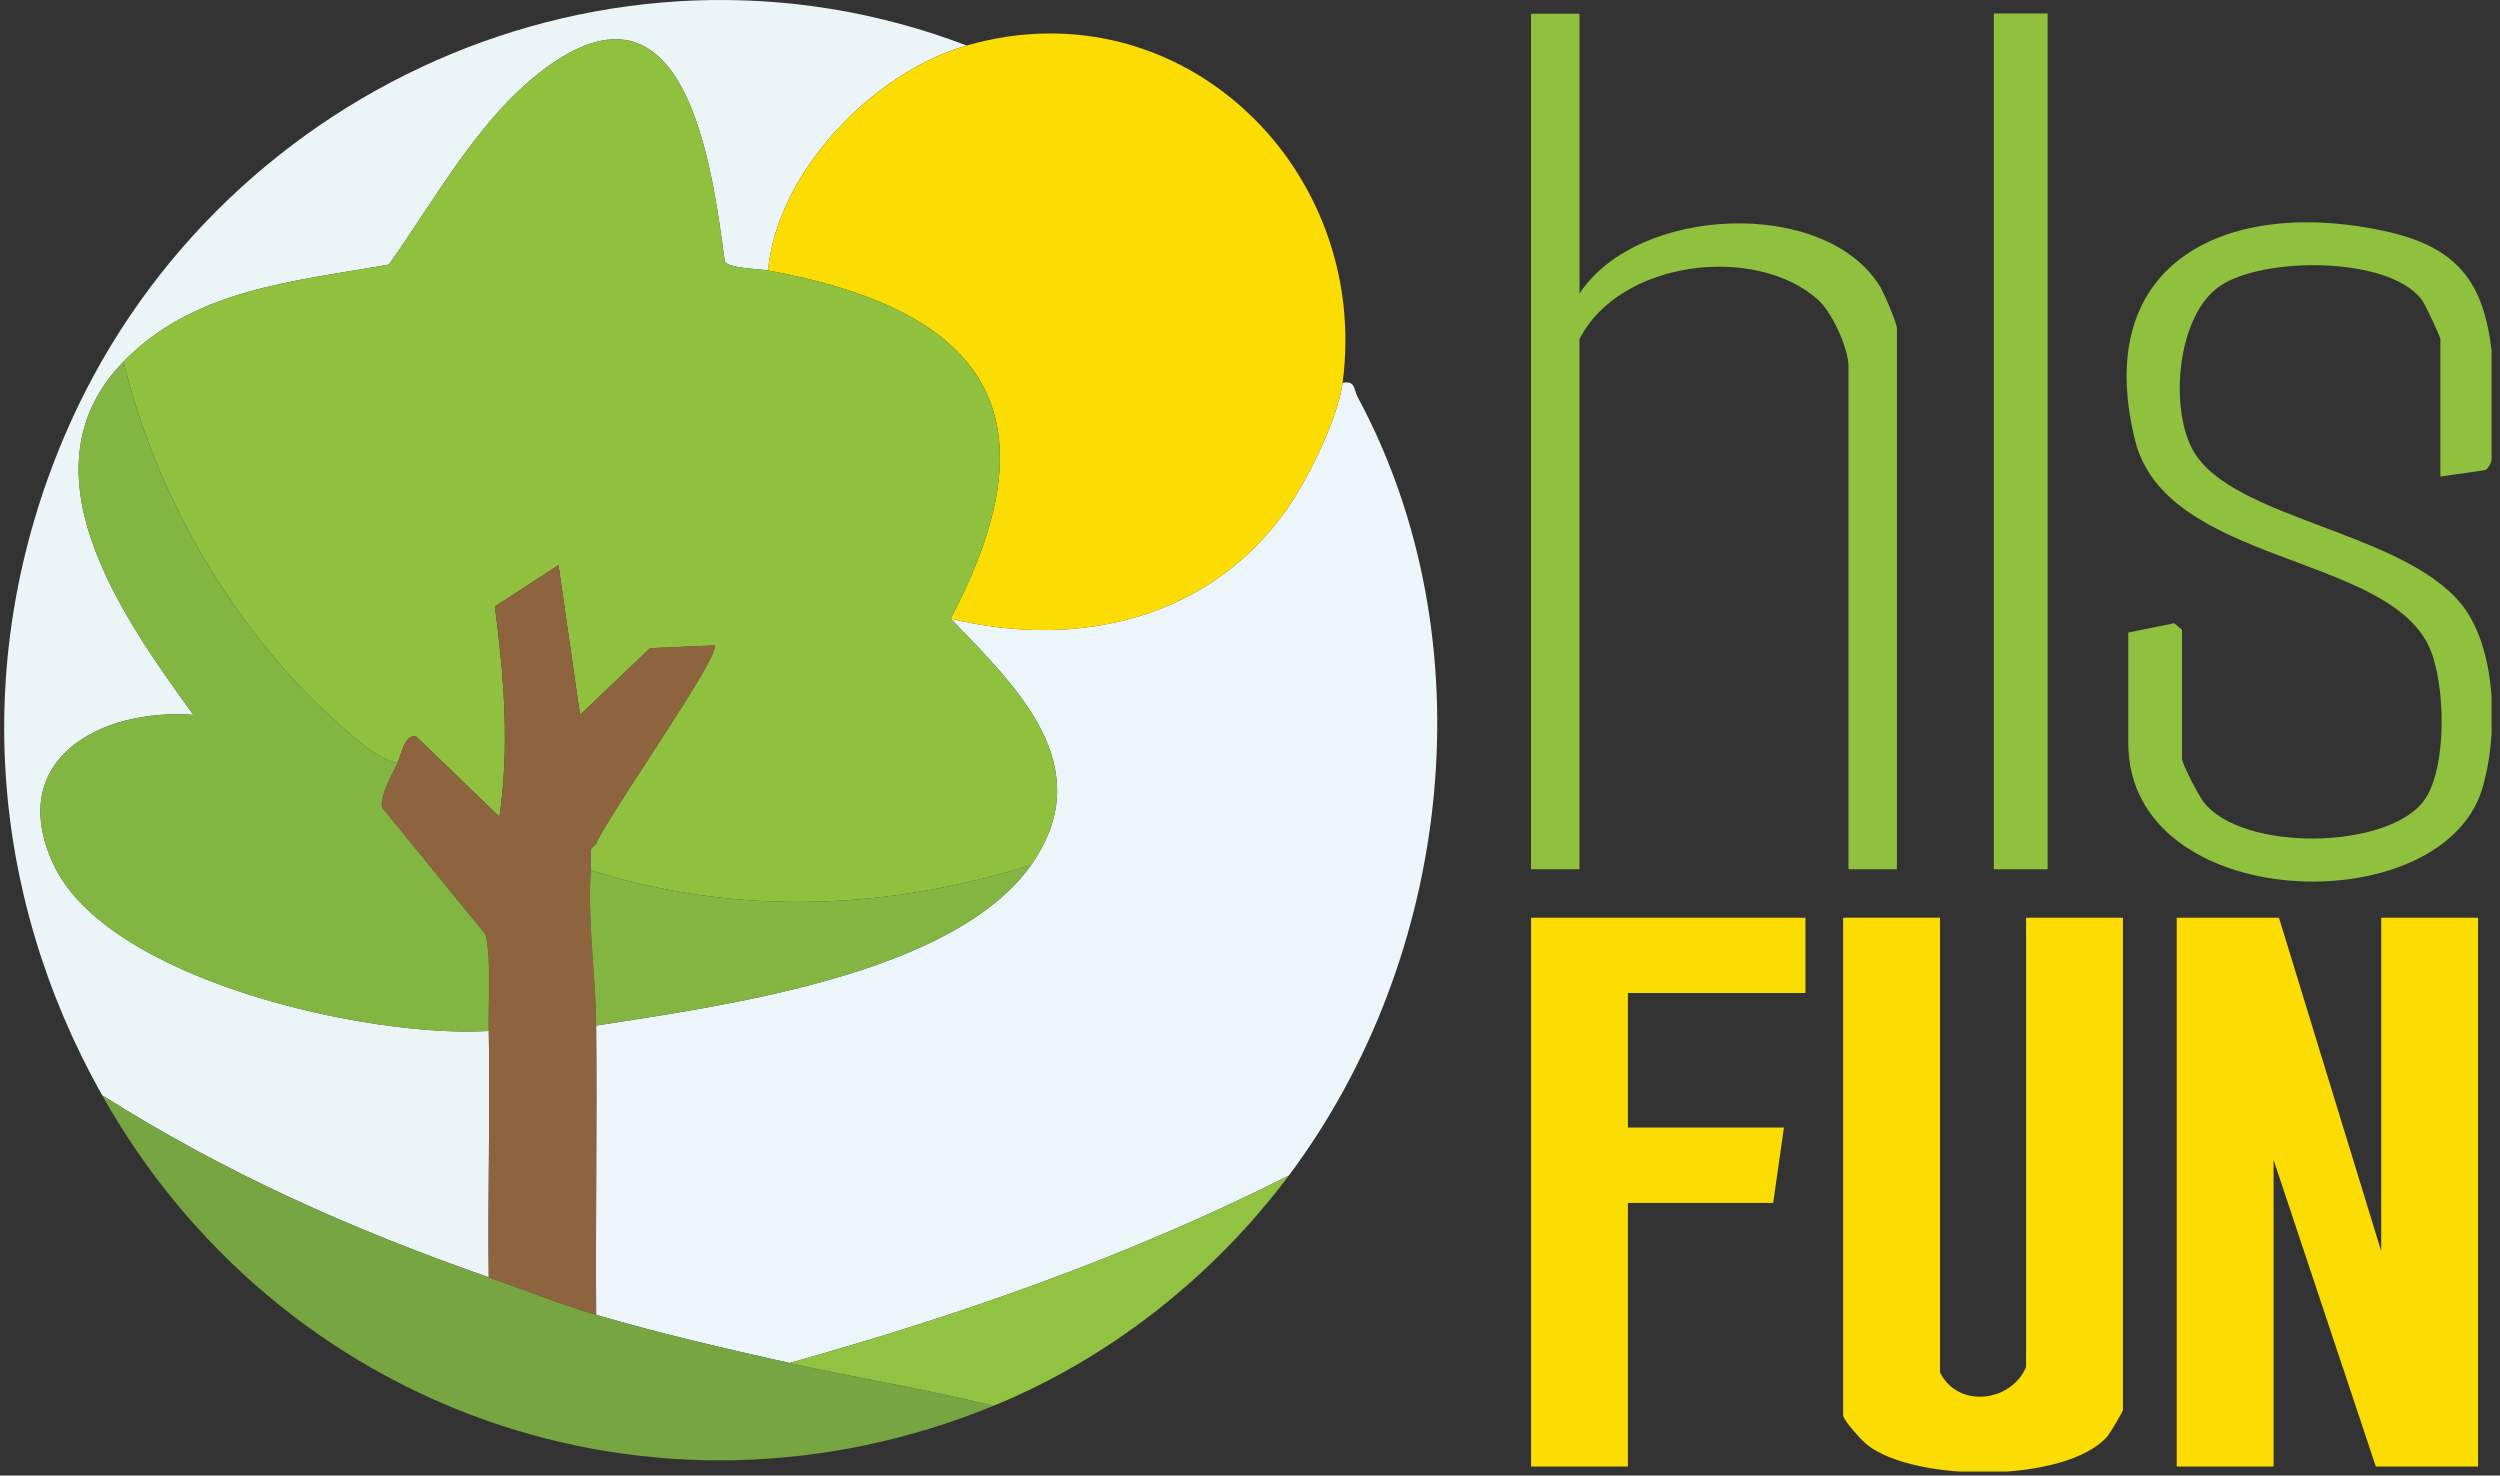
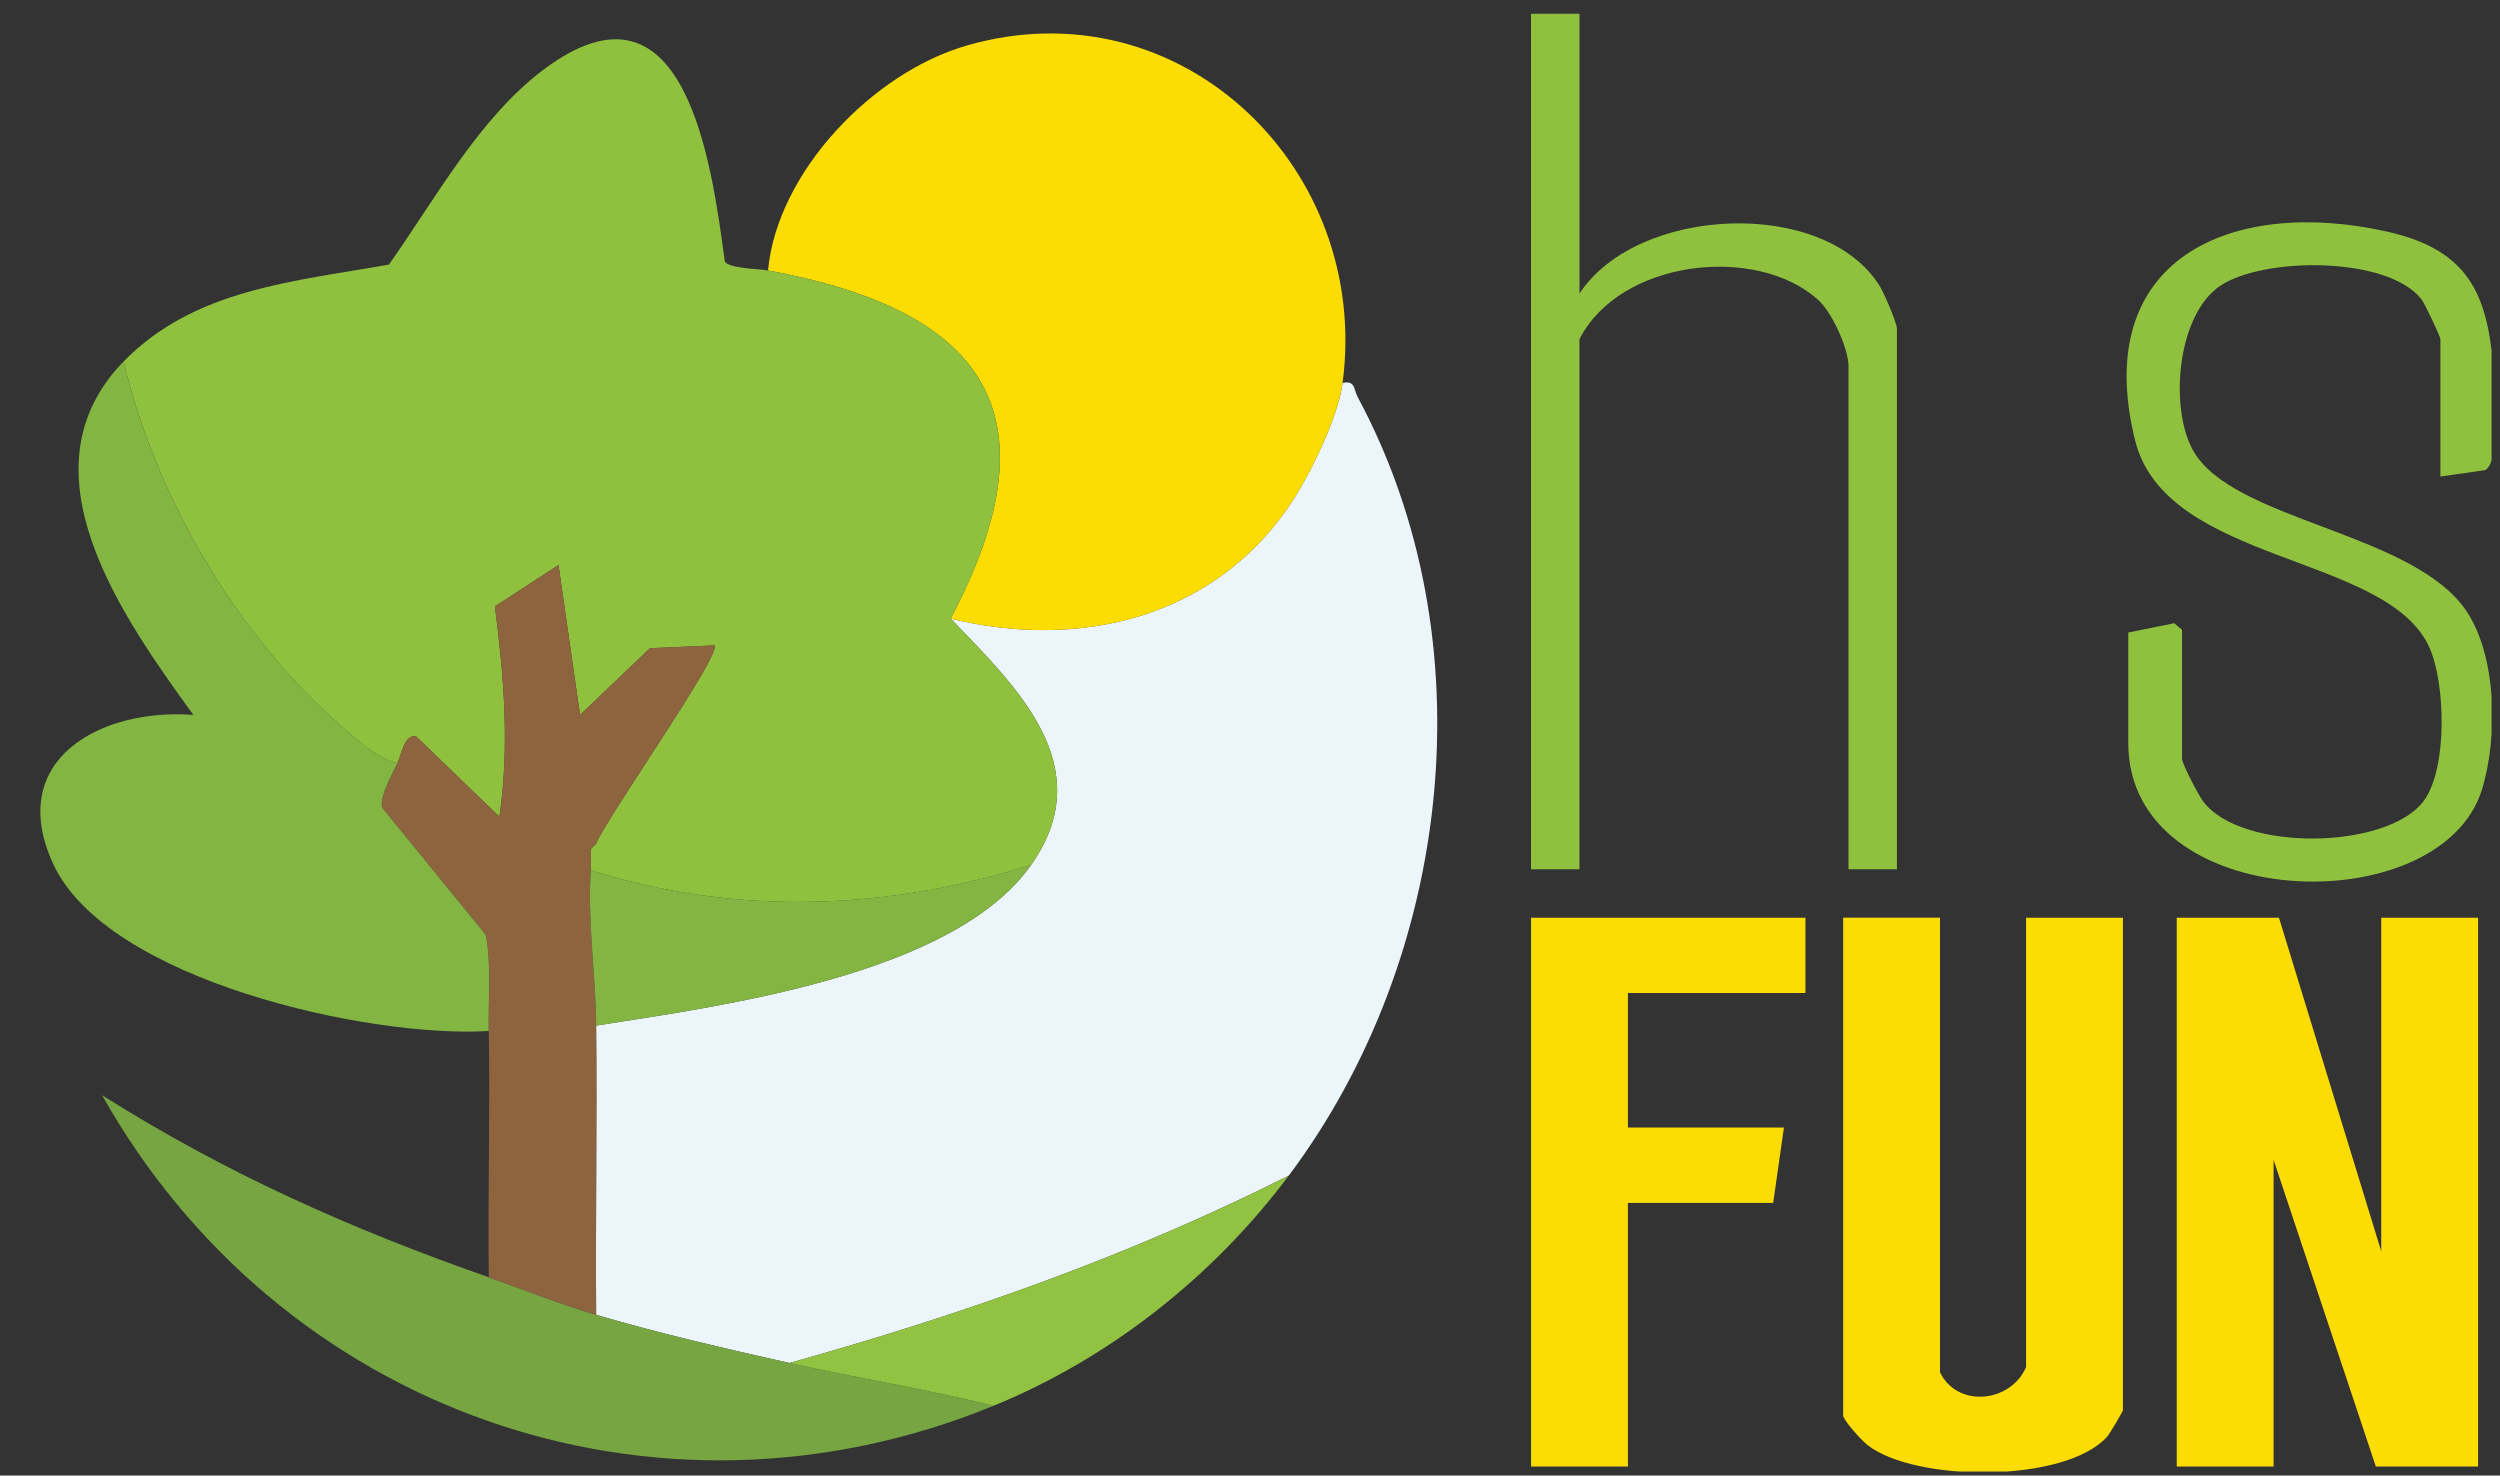
<svg xmlns="http://www.w3.org/2000/svg" width="593" zoomAndPan="magnify" viewBox="0 0 444.75 262.5" height="350" preserveAspectRatio="xMidYMid meet" version="1.0">
  <rect x="0" y="0" width="444.75" height="262.5" fill="#333333" stroke="none" />
  <defs>
    <clipPath id="e1cbf25bee">
      <path d="M 0.297 0 L 444.203 0 L 444.203 262 L 0.297 262 Z M 0.297 0 " clip-rule="nonzero" />
    </clipPath>
    <clipPath id="bd9ba02814">
-       <path d="M 0.297 0 L 172 0 L 172 228 L 0.297 228 Z M 0.297 0 " clip-rule="nonzero" />
-     </clipPath>
+       </clipPath>
    <clipPath id="430894989a">
      <path d="M 378 39 L 443.254 39 L 443.254 157 L 378 157 Z M 378 39 " clip-rule="nonzero" />
    </clipPath>
    <clipPath id="62a7f3e9f5">
      <path d="M 327 163 L 378 163 L 378 261.789 L 327 261.789 Z M 327 163 " clip-rule="nonzero" />
    </clipPath>
    <clipPath id="75b2847d2f">
      <rect x="0" width="445" y="0" height="262" />
    </clipPath>
  </defs>
  <g clip-path="url(#e1cbf25bee)">
    <g>
      <g clip-path="url(#75b2847d2f)">
        <path fill="#ebf5fa" d="M 238.836 68.125 C 241.145 67.617 240.812 69.297 241.527 70.629 C 264.855 113.984 258.387 170.266 229.281 209.133 C 200.906 223.453 171.047 233.91 140.441 242.477 C 129.008 239.902 117.277 237.219 106.055 233.902 C 105.949 216.766 106.199 199.59 106.055 182.449 C 128.301 178.945 169.594 173.516 183.434 153.871 C 195.766 136.363 180.863 122.223 169.105 110.039 C 191.84 115.613 215.414 110.07 229.109 90.328 C 232.816 84.984 238.004 74.43 238.844 68.113 Z M 238.836 68.125 " fill-opacity="1" fill-rule="nonzero" />
        <g clip-path="url(#bd9ba02814)">
          <path fill="#ebf5f8" d="M 171.973 8.098 C 155.266 12.91 138.266 30.598 136.629 48.109 C 135.016 47.812 129.648 47.766 128.941 46.516 C 126.609 29.008 121.902 -6.66 96.59 12.461 C 85.164 21.09 77.352 35.551 69.188 47.062 C 52.309 50.07 34.551 51.406 21.992 64.305 C 3.137 83.68 21.855 109.832 34.406 127.18 C 18.113 125.91 0.969 134.98 9.41 153.555 C 18.906 174.457 65.938 184.719 86.953 183.402 C 87.211 197.988 86.762 212.641 86.953 227.234 C 62.5 218.68 40.102 208.703 18.168 194.844 C -2.223 158.578 -4.984 116.52 11.312 77.953 C 37.418 16.184 108.359 -16.184 171.973 8.098 Z M 171.973 8.098 " fill-opacity="1" fill-rule="nonzero" />
        </g>
        <path fill="#77a542" d="M 86.953 227.234 C 93.352 229.473 99.504 231.969 106.055 233.902 C 117.289 237.219 129.008 239.902 140.441 242.477 C 152.496 245.191 164.75 247.125 176.738 250.098 C 116.383 274.801 49.672 250.867 18.16 194.836 C 40.09 208.703 62.488 218.668 86.941 227.223 Z M 86.953 227.234 " fill-opacity="1" fill-rule="nonzero" />
        <path fill="#91c242" d="M 229.281 209.133 C 215.902 227.004 197.531 241.59 176.738 250.098 C 164.75 247.117 152.496 245.191 140.441 242.477 C 171.047 233.91 200.906 223.453 229.281 209.133 Z M 229.281 209.133 " fill-opacity="1" fill-rule="nonzero" />
        <path fill="#fbdd04" d="M 171.973 8.098 C 210.094 -2.879 243.918 29.98 238.844 68.125 C 238.004 74.441 232.828 84.996 229.109 90.34 C 215.414 110.078 191.84 115.621 169.105 110.051 C 188.707 73.078 174.445 55.035 136.629 48.117 C 138.266 30.598 155.266 12.91 171.973 8.105 Z M 171.973 8.098 " fill-opacity="1" fill-rule="nonzero" />
        <path fill="#8fc13f" d="M 21.992 64.312 C 34.551 51.414 52.309 50.082 69.188 47.07 C 77.344 35.562 85.156 21.102 96.59 12.469 C 121.902 -6.648 126.609 29.016 128.941 46.527 C 129.648 47.766 135.016 47.824 136.629 48.117 C 174.445 55.035 188.707 73.078 169.105 110.051 C 180.863 122.234 195.766 136.371 183.434 153.879 C 157.645 161.941 131.062 162.977 105.102 154.832 C 105.188 153.574 105.043 152.289 105.102 151.023 C 105.379 150.727 105.93 150.402 106.055 150.07 C 107.699 145.754 128.605 116.176 127.07 114.82 L 115.625 115.309 L 103.191 127.195 L 99.359 100.523 L 88.039 107.887 C 89.664 120.328 90.656 132.781 88.852 145.297 L 74.027 131.016 C 71.945 130.551 71.375 134.371 70.703 135.77 C 67.113 134.969 63.438 131.578 60.645 129.129 C 41.906 112.68 27.777 88.473 21.98 64.324 Z M 21.992 64.312 " fill-opacity="1" fill-rule="nonzero" />
        <path fill="#8e643f" d="M 70.703 135.77 C 71.375 134.371 71.945 130.551 74.027 131.016 L 88.852 145.297 C 90.668 132.781 89.664 120.328 88.039 107.887 L 99.359 100.523 L 103.191 127.195 L 115.625 115.309 L 127.07 114.82 C 128.617 116.176 107.699 145.754 106.055 150.07 L 105.102 151.023 C 105.043 152.289 105.188 153.574 105.102 154.832 C 104.48 163.539 105.98 173.398 106.055 182.461 C 106.199 199.598 105.949 216.773 106.055 233.91 C 99.504 231.977 93.352 229.48 86.953 227.242 C 86.762 212.66 87.211 198.008 86.953 183.414 C 86.848 177.746 87.477 171.922 86.426 166.305 L 67.992 143.676 C 67.504 141.656 69.77 137.734 70.715 135.77 Z M 70.703 135.77 " fill-opacity="1" fill-rule="nonzero" />
        <path fill="#84b542" d="M 183.434 153.871 C 169.602 173.516 128.301 178.953 106.055 182.449 C 105.98 173.391 104.48 163.531 105.102 154.824 C 131.062 162.969 157.645 161.93 183.434 153.871 Z M 183.434 153.871 " fill-opacity="1" fill-rule="nonzero" />
        <path fill="#83b542" d="M 70.703 135.77 C 69.77 137.734 67.496 141.656 67.98 143.676 L 86.418 166.305 C 87.469 171.922 86.836 177.734 86.941 183.414 C 65.93 184.727 18.895 174.469 9.402 153.566 C 0.969 135 18.113 125.93 34.398 127.188 C 21.848 109.84 3.125 83.691 21.98 64.312 C 27.777 88.461 41.906 112.668 60.645 129.121 C 63.438 131.57 67.113 134.961 70.703 135.762 Z M 70.703 135.77 " fill-opacity="1" fill-rule="nonzero" />
        <path fill="#84b542" d="M 105.102 151.012 L 106.055 150.059 C 105.93 150.395 105.379 150.719 105.102 151.012 Z M 105.102 151.012 " fill-opacity="1" fill-rule="nonzero" />
        <path fill="#8fc13f" d="M 280.992 2.445 L 280.992 52.227 C 291.195 36.613 324.598 35.027 334.438 50.941 C 335.184 52.148 337.461 57.48 337.461 58.445 L 337.461 154.645 L 328.848 154.645 L 328.848 65.145 C 328.848 62.027 325.938 55.574 323.43 53.324 C 312.328 43.383 288.113 46.262 280.98 60.359 L 280.98 154.645 L 272.367 154.645 L 272.367 2.445 Z M 280.992 2.445 " fill-opacity="1" fill-rule="nonzero" />
        <g clip-path="url(#430894989a)">
          <path fill="#8fc13f" d="M 434.148 84.766 L 434.148 60.359 C 434.148 59.863 431.375 54.004 430.762 53.219 C 424.711 45.523 402.602 45.688 394.965 50.855 C 387.203 56.102 385.883 72.832 390.254 80.324 C 397.27 92.328 427.285 94.512 437.824 107.414 C 444.305 115.348 444.465 131.082 441.527 140.5 C 434.109 164.293 378.617 162.582 378.617 132.152 L 378.617 112.531 L 386.801 110.867 L 388.188 112.055 L 388.188 135.023 C 388.188 135.887 391.164 141.582 392.027 142.684 C 398.965 151.594 424.645 151.125 431.133 142.547 C 435.48 136.805 435.078 121.414 432.121 115.031 C 424.434 98.434 385.27 100.367 379.824 78.305 C 371.859 46.07 396.879 35.008 424.598 41.188 C 440.008 44.625 442.859 53.211 443.75 67.988 C 443.941 71.109 444.609 82.469 442.094 83.637 L 434.141 84.777 Z M 434.148 84.766 " fill-opacity="1" fill-rule="nonzero" />
        </g>
-         <path fill="#8fc13f" d="M 354.699 2.398 L 364.27 2.398 L 364.27 154.645 L 354.699 154.645 Z M 354.699 2.398 " fill-opacity="1" fill-rule="nonzero" />
        <path fill="#fbdd04" d="M 405.426 163.262 L 423.621 222.609 L 423.621 163.262 L 440.848 163.262 L 440.848 260.895 L 422.664 260.895 L 404.469 206.34 L 404.469 260.895 L 387.242 260.895 L 387.242 163.262 Z M 405.426 163.262 " fill-opacity="1" fill-rule="nonzero" />
        <g clip-path="url(#62a7f3e9f5)">
          <path fill="#fbdd04" d="M 345.129 163.262 L 345.129 244.145 C 348.266 250.559 357.75 249.516 360.441 243.188 L 360.441 163.262 L 377.668 163.262 L 377.668 250.844 C 377.668 251.121 375.324 255.086 374.809 255.641 C 367.332 263.863 340.695 263.711 332.207 257.059 C 331.211 256.281 327.898 252.656 327.898 251.793 L 327.898 163.25 L 345.129 163.25 Z M 345.129 163.262 " fill-opacity="1" fill-rule="nonzero" />
        </g>
        <path fill="#fbdd04" d="M 321.191 163.262 L 321.191 176.66 L 289.605 176.66 L 289.605 200.586 L 317.363 200.586 L 315.449 213.996 L 289.605 213.996 L 289.605 260.895 L 272.379 260.895 L 272.379 163.262 Z M 321.191 163.262 " fill-opacity="1" fill-rule="nonzero" />
      </g>
    </g>
  </g>
</svg>